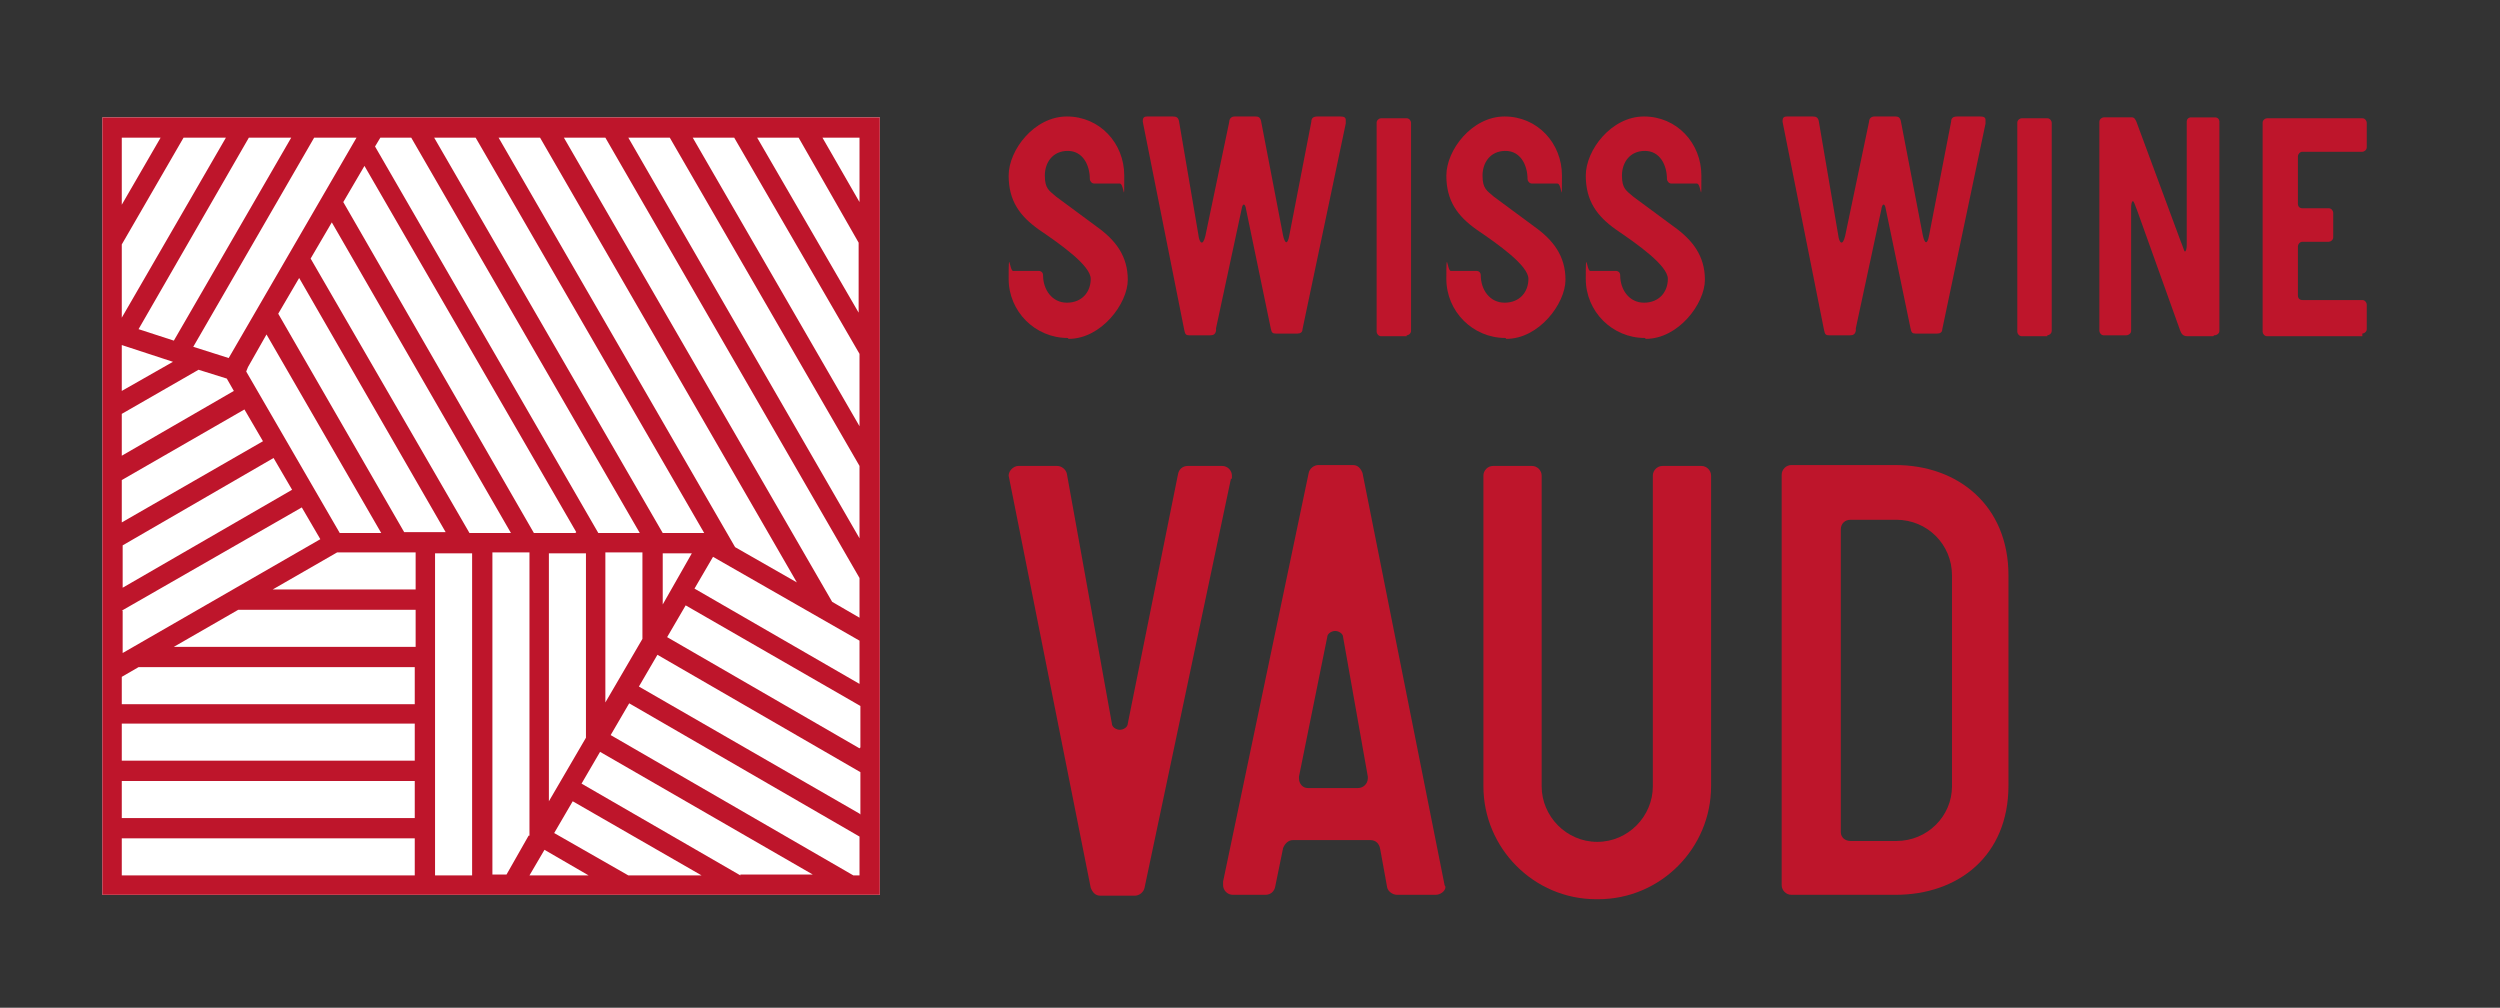
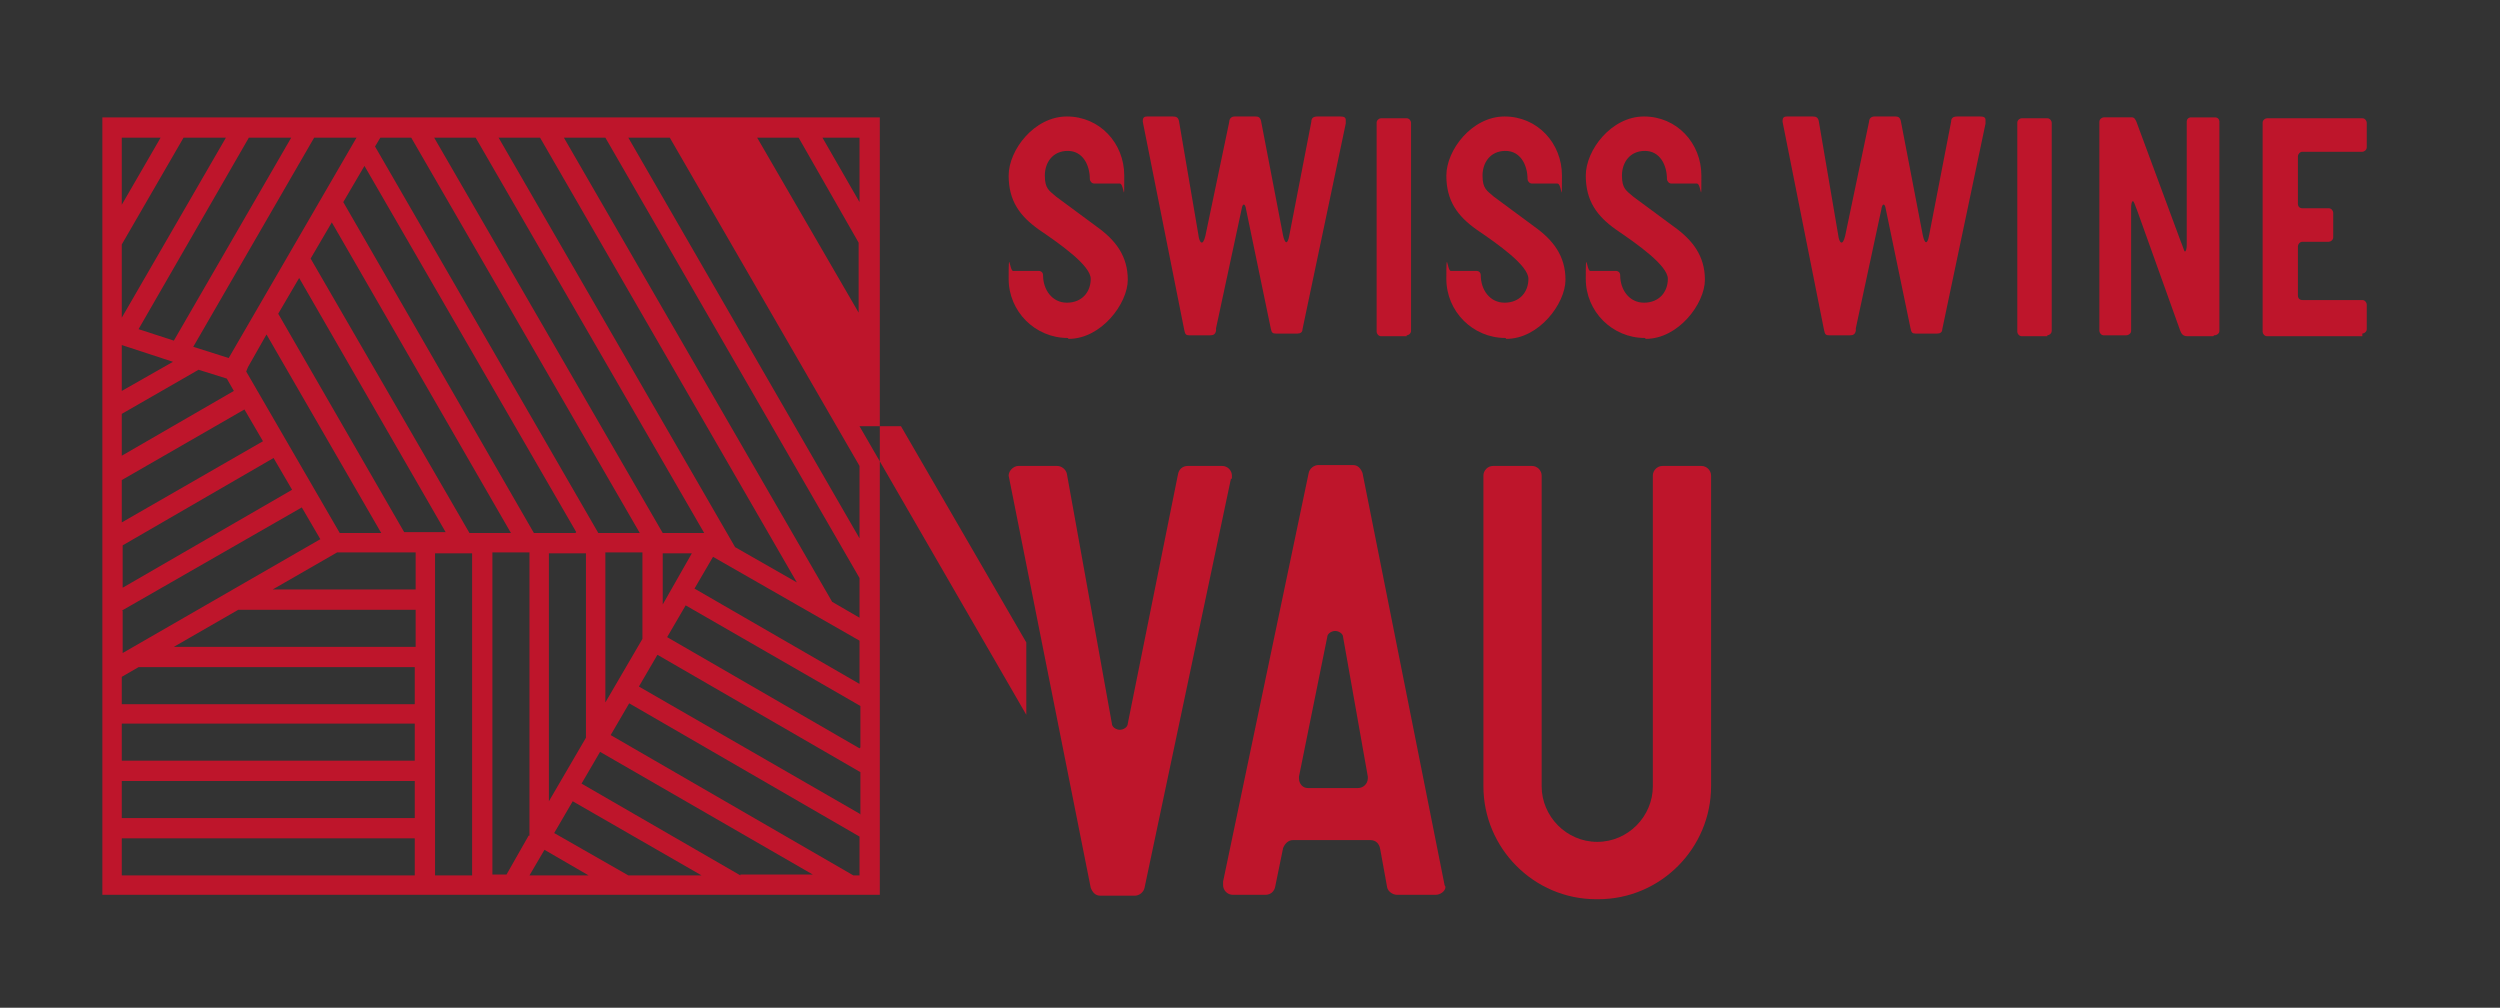
<svg xmlns="http://www.w3.org/2000/svg" id="Layer_1" version="1.1" viewBox="0 0 283.3 114.2">
  <rect x="0" y="0" width="283.3" height="114.2" fill="#333333" stroke="none" />
  <defs>
    <style>
      .st0 {
        fill: #be152b;
      }

      .st1 {
        fill: #fff;
      }
    </style>
  </defs>
  <g>
    <path class="st0" d="M121,38.3c-3.7,0-6.7-3-6.7-6.7s.1-.9.5-.9h2.9c.3,0,.5.2.5.5,0,1.6,1,3.1,2.7,3.1s2.7-1.2,2.7-2.7-3.4-3.9-5.9-5.6c-2.1-1.5-3.4-3.2-3.4-6.1s2.9-6.7,6.6-6.7,6.5,3,6.5,6.7,0,.9-.5.9h-2.9c-.3,0-.5-.3-.5-.5,0-1.6-.8-3.2-2.5-3.2s-2.6,1.3-2.6,2.8.5,1.7,1.3,2.4l4.6,3.4c2.1,1.5,3.5,3.3,3.5,6s-3,6.7-6.7,6.7Z" />
    <path class="st0" d="M137.8,37.5c-.1.4-.3.5-.7.5h-2.3c-.4,0-.5-.1-.6-.6l-4.7-23.6s0,0,0-.1h0c0-.4.2-.5.5-.5h2.9c.4,0,.6.1.7.5l2.2,12.9c.1.9.5,1.4.8.1l2.7-12.9c0-.3.2-.6.6-.6h2.4c.3,0,.5.1.6.5l2.5,13c.2.9.5,1.1.7,0l2.5-12.9c0-.4.2-.6.7-.6h2.6c.4,0,.6.1.6.4s0,.3,0,.4l-4.9,23.3c0,.4-.3.5-.6.5h-2.4c-.4,0-.5-.1-.6-.6l-2.8-13.5c-.1-.7-.4-.7-.5,0l-2.9,13.5Z" />
    <path class="st0" d="M159.4,38.1h-2.9c-.3,0-.5-.3-.5-.5V13.9c0-.3.3-.5.5-.5h2.9c.3,0,.5.3.5.5v23.6c0,.3-.3.5-.5.5Z" />
    <path class="st0" d="M170.6,38.3c-3.7,0-6.7-3-6.7-6.7s.1-.9.5-.9h2.9c.3,0,.5.2.5.5,0,1.6,1,3.1,2.7,3.1s2.7-1.2,2.7-2.7-3.4-3.9-5.9-5.6c-2.1-1.5-3.4-3.2-3.4-6.1s2.9-6.7,6.6-6.7,6.5,3,6.5,6.7,0,.9-.5.9h-2.9c-.3,0-.5-.3-.5-.5,0-1.6-.8-3.2-2.5-3.2s-2.6,1.3-2.6,2.8.5,1.7,1.3,2.4l4.6,3.4c2.1,1.5,3.5,3.3,3.5,6s-3,6.7-6.7,6.7Z" />
    <path class="st0" d="M186.4,38.3c-3.7,0-6.7-3-6.7-6.7s.1-.9.5-.9h2.9c.3,0,.5.2.5.5,0,1.6,1,3.1,2.7,3.1s2.7-1.2,2.7-2.7-3.4-3.9-5.9-5.6c-2.1-1.5-3.4-3.2-3.4-6.1s2.9-6.7,6.6-6.7,6.5,3,6.5,6.7,0,.9-.5.9h-2.9c-.3,0-.5-.3-.5-.5,0-1.6-.8-3.2-2.5-3.2s-2.6,1.3-2.6,2.8.5,1.7,1.3,2.4l4.6,3.4c2.1,1.5,3.5,3.3,3.5,6s-3,6.7-6.7,6.7Z" />
    <path class="st0" d="M210.3,37.5c-.1.4-.3.5-.7.5h-2.3c-.4,0-.5-.1-.6-.6l-4.7-23.6s0,0,0-.1h0c0-.4.2-.5.5-.5h2.9c.4,0,.6.1.7.5l2.2,12.9c.1.9.5,1.4.8.1l2.7-12.9c0-.3.2-.6.6-.6h2.4c.3,0,.5.1.6.5l2.5,13c.2.9.5,1.1.7,0l2.5-12.9c0-.4.2-.6.7-.6h2.6c.4,0,.6.1.6.4s0,.3,0,.4l-4.9,23.3c0,.4-.3.5-.6.5h-2.4c-.4,0-.5-.1-.6-.6l-2.8-13.5c-.1-.7-.4-.7-.5,0l-2.9,13.5Z" />
    <path class="st0" d="M232,38.1h-2.9c-.3,0-.5-.3-.5-.5V13.9c0-.3.3-.5.5-.5h2.9c.3,0,.5.3.5.5v23.6c0,.3-.3.5-.5.5Z" />
    <path class="st0" d="M250.8,38.1h-2.9c-.5,0-.7-.2-.9-.8l-4.8-13.4c-.3-.8-.4-1.1-.5-1.1s-.2.2-.2.8v13.9c0,.3-.3.5-.6.5h-2.5c-.3,0-.5-.3-.5-.5V13.8c0-.3.3-.5.5-.5h3.2c.3,0,.4.3.5.5l5,13.5c.3.7.4,1.2.5,1.2s.2-.3.2-.7v-14c0-.3.2-.5.5-.5h2.7c.3,0,.5.2.5.5v23.7c0,.3-.3.5-.6.5Z" />
    <path class="st0" d="M267.7,38.1h-10.8c-.3,0-.5-.3-.5-.5V13.9c0-.3.3-.5.5-.5h10.8c.3,0,.5.3.5.5v2.8c0,.3-.3.5-.5.5h-6.8c-.3,0-.5.3-.5.5v5.4c0,.3.2.5.5.5h3c.3,0,.5.3.5.5v2.8c0,.3-.3.5-.5.5h-3c-.3,0-.5.3-.5.5v5.6c0,.3.2.5.5.5h6.8c.3,0,.5.3.5.5v2.8c0,.3-.3.5-.5.5Z" />
  </g>
  <g>
    <path class="st0" d="M139.5,54.2l-9.8,46.4c-.1.5-.6.9-1.1.9h-3.9c-.6,0-.9-.4-1.1-.9l-9.3-46.7h0c0-.6.6-1.1,1.1-1.1h4.4c.5,0,1,.4,1.1.9l5.1,28.3c0,.4.5.7.9.7s.9-.3.9-.7l5.7-28.3c.1-.5.5-.9,1.1-.9h3.9c.6,0,1.1.5,1.1,1.1v.4Z" />
    <path class="st0" d="M163.8,100.5c0,.5-.6.9-1.1.9h-4.4c-.5,0-1-.4-1.1-.8l-.8-4.4c-.1-.6-.5-1-1.1-1h-8.8c-.5,0-.9.4-1.1.9l-.9,4.4c-.1.5-.5.9-1.1.9h-3.7c-.6,0-1.1-.5-1.1-1.1v-.4l9.7-46.3c.1-.5.6-.9,1.1-.9h3.9c.6,0,.9.4,1.1.9l9.3,46.7h0ZM155,88l-2.8-15.8c0-.4-.5-.7-.9-.7s-.9.3-.9.7l-3.2,15.8v.2c0,.6.4,1.1,1,1.1h5.7c.6,0,1.1-.5,1.1-1.1v-.3Z" />
    <path class="st0" d="M180.9,101.9c-7.1,0-12.8-5.8-12.8-12.8v-35.2c0-.6.5-1.1,1.1-1.1h4.4c.6,0,1.1.5,1.1,1.1v35.2c0,3.4,2.8,6.3,6.3,6.3s6.3-2.9,6.3-6.3v-35.2c0-.6.5-1.1,1.1-1.1h4.4c.6,0,1.1.5,1.1,1.1v35.2c0,7-5.7,12.8-12.8,12.8Z" />
-     <path class="st0" d="M214.8,101.4h-11.8c-.6,0-1.1-.5-1.1-1.1v-46.5c0-.6.5-1.1,1.1-1.1h11.8c7.1,0,12.8,4.6,12.8,12.5v23.8c0,8-5.7,12.4-12.8,12.4ZM221.2,65.2c0-3.5-2.8-6.3-6.3-6.3h-5.2c-.6,0-1.1.4-1.1,1.1v34.3c0,.6.5,1,1.1,1h5.2c3.5,0,6.3-2.8,6.3-6.2v-23.8Z" />
  </g>
-   <rect class="st1" x="11.6" y="13.3" width="88.1" height="88.1" />
-   <path class="st0" d="M11.6,13.3v88.1h88.1V13.3H11.6ZM61.2,15.6l29.1,50.4-7-4L56.5,15.6h4.7ZM53.9,15.6l25.9,44.8h-4.7S49.2,15.6,49.2,15.6h4.7ZM78.4,62.7l-3.3,5.8v-5.8h3.3ZM43.1,15.6h3.5l25.9,44.8h-4.7s-25.3-43.8-25.3-43.8l.6-1ZM72.8,62.7v9.7l-4.2,7.2v-17h4.2ZM65.2,60.4h-4.7s-21.6-37.5-21.6-37.5l2.4-4.1,24,41.5ZM66.4,62.7v20.9l-4.2,7.2v-28.1h4.2ZM13.8,59.2v-4.8l13.9-8,2.1,3.6-16,9.2ZM31,51.9l2.1,3.6-19.2,11.1v-4.8l17.1-9.9ZM13.8,51.7v-4.8l8.7-5,3.2,1,.8,1.4-12.8,7.4ZM19.6,41l-5.8,3.3v-5.2l5.8,1.9ZM15.7,37.3l12.5-21.7h4.8l-13.3,23-4-1.3ZM13.8,36v-8.3l7-12.1h4.8l-11.8,20.4ZM13.8,69.2l20.4-11.7,2.1,3.6-22.4,12.9v-4.8ZM27.9,42.1l.2-.5,2.1-3.7,13,22.5h-4.7s-10.6-18.3-10.6-18.3ZM31.5,35.6l2.4-4.1,16.6,28.8h-4.7s-14.3-24.8-14.3-24.8ZM35.2,29.3l2.4-4.1,20.3,35.2h-4.7s-18-31.1-18-31.1ZM26,40.6l-4.1-1.3,13.7-23.7h4.8l-14.5,25ZM18.2,15.6l-4.4,7.6v-7.6h4.4ZM47.1,99.2H13.8v-4.2h33.2v4.2ZM47.1,92.7H13.8v-4.2h33.2v4.2ZM47.1,86.2H13.8v-4.2h33.2v4.2ZM47.1,79.8H13.8v-3.1l1.9-1.1h31.3v4.2ZM47.1,73.3h-27.4l7.3-4.2h20.1v4.2ZM47.1,66.8h-16.2l7.3-4.2h8.9v4.2ZM53.5,99.2h-4.2v-36.5h4.2v36.5ZM59.9,94.7l-2.5,4.4h-1.6v-36.5h4.2v32.1ZM60,99.2l1.7-2.9,5,2.9h-6.7ZM71.2,99.2l-8.4-4.8,2.1-3.6,14.6,8.4h-8.2ZM83.9,99.2l-18-10.4,2.1-3.6,24.1,13.9h-8.2ZM97.4,99.2h-.7l-27.5-15.9,2.1-3.6,26.1,15.1v4.4ZM97.4,92.2l-25-14.4,2.1-3.6,23,13.3v4.8ZM97.4,84.8l-21.8-12.6,2.1-3.6,19.8,11.4v4.7ZM97.4,77.5l-18.7-10.8,2.1-3.6,16.6,9.5v4.8ZM97.4,70l-3.1-1.8L63.9,15.6h4.7l28.8,49.9v4.5ZM97.4,61l-26.2-45.4h4.7l21.5,37.2v8.2ZM97.4,48.3l-18.9-32.7h4.7l14.2,24.5v8.2ZM97.4,35.6l-11.6-20h4.7l6.8,11.9v8.2ZM97.4,22.9l-4.2-7.3h4.2v7.3Z" />
+   <path class="st0" d="M11.6,13.3v88.1h88.1V13.3H11.6ZM61.2,15.6l29.1,50.4-7-4L56.5,15.6h4.7ZM53.9,15.6l25.9,44.8h-4.7S49.2,15.6,49.2,15.6h4.7ZM78.4,62.7l-3.3,5.8v-5.8h3.3ZM43.1,15.6h3.5l25.9,44.8h-4.7s-25.3-43.8-25.3-43.8l.6-1ZM72.8,62.7v9.7l-4.2,7.2v-17h4.2ZM65.2,60.4h-4.7s-21.6-37.5-21.6-37.5l2.4-4.1,24,41.5ZM66.4,62.7v20.9l-4.2,7.2v-28.1h4.2ZM13.8,59.2v-4.8l13.9-8,2.1,3.6-16,9.2ZM31,51.9l2.1,3.6-19.2,11.1v-4.8l17.1-9.9ZM13.8,51.7v-4.8l8.7-5,3.2,1,.8,1.4-12.8,7.4ZM19.6,41l-5.8,3.3v-5.2l5.8,1.9ZM15.7,37.3l12.5-21.7h4.8l-13.3,23-4-1.3ZM13.8,36v-8.3l7-12.1h4.8l-11.8,20.4ZM13.8,69.2l20.4-11.7,2.1,3.6-22.4,12.9v-4.8ZM27.9,42.1l.2-.5,2.1-3.7,13,22.5h-4.7s-10.6-18.3-10.6-18.3ZM31.5,35.6l2.4-4.1,16.6,28.8h-4.7s-14.3-24.8-14.3-24.8ZM35.2,29.3l2.4-4.1,20.3,35.2h-4.7s-18-31.1-18-31.1ZM26,40.6l-4.1-1.3,13.7-23.7h4.8l-14.5,25ZM18.2,15.6l-4.4,7.6v-7.6h4.4ZM47.1,99.2H13.8v-4.2h33.2v4.2ZM47.1,92.7H13.8v-4.2h33.2v4.2ZM47.1,86.2H13.8v-4.2h33.2v4.2ZM47.1,79.8H13.8v-3.1l1.9-1.1h31.3v4.2ZM47.1,73.3h-27.4l7.3-4.2h20.1v4.2ZM47.1,66.8h-16.2l7.3-4.2h8.9v4.2ZM53.5,99.2h-4.2v-36.5h4.2v36.5ZM59.9,94.7l-2.5,4.4h-1.6v-36.5h4.2v32.1ZM60,99.2l1.7-2.9,5,2.9h-6.7ZM71.2,99.2l-8.4-4.8,2.1-3.6,14.6,8.4h-8.2ZM83.9,99.2l-18-10.4,2.1-3.6,24.1,13.9h-8.2ZM97.4,99.2h-.7l-27.5-15.9,2.1-3.6,26.1,15.1v4.4ZM97.4,92.2l-25-14.4,2.1-3.6,23,13.3v4.8ZM97.4,84.8l-21.8-12.6,2.1-3.6,19.8,11.4v4.7ZM97.4,77.5l-18.7-10.8,2.1-3.6,16.6,9.5v4.8ZM97.4,70l-3.1-1.8L63.9,15.6h4.7l28.8,49.9v4.5ZM97.4,61l-26.2-45.4h4.7l21.5,37.2v8.2ZM97.4,48.3h4.7l14.2,24.5v8.2ZM97.4,35.6l-11.6-20h4.7l6.8,11.9v8.2ZM97.4,22.9l-4.2-7.3h4.2v7.3Z" />
</svg>